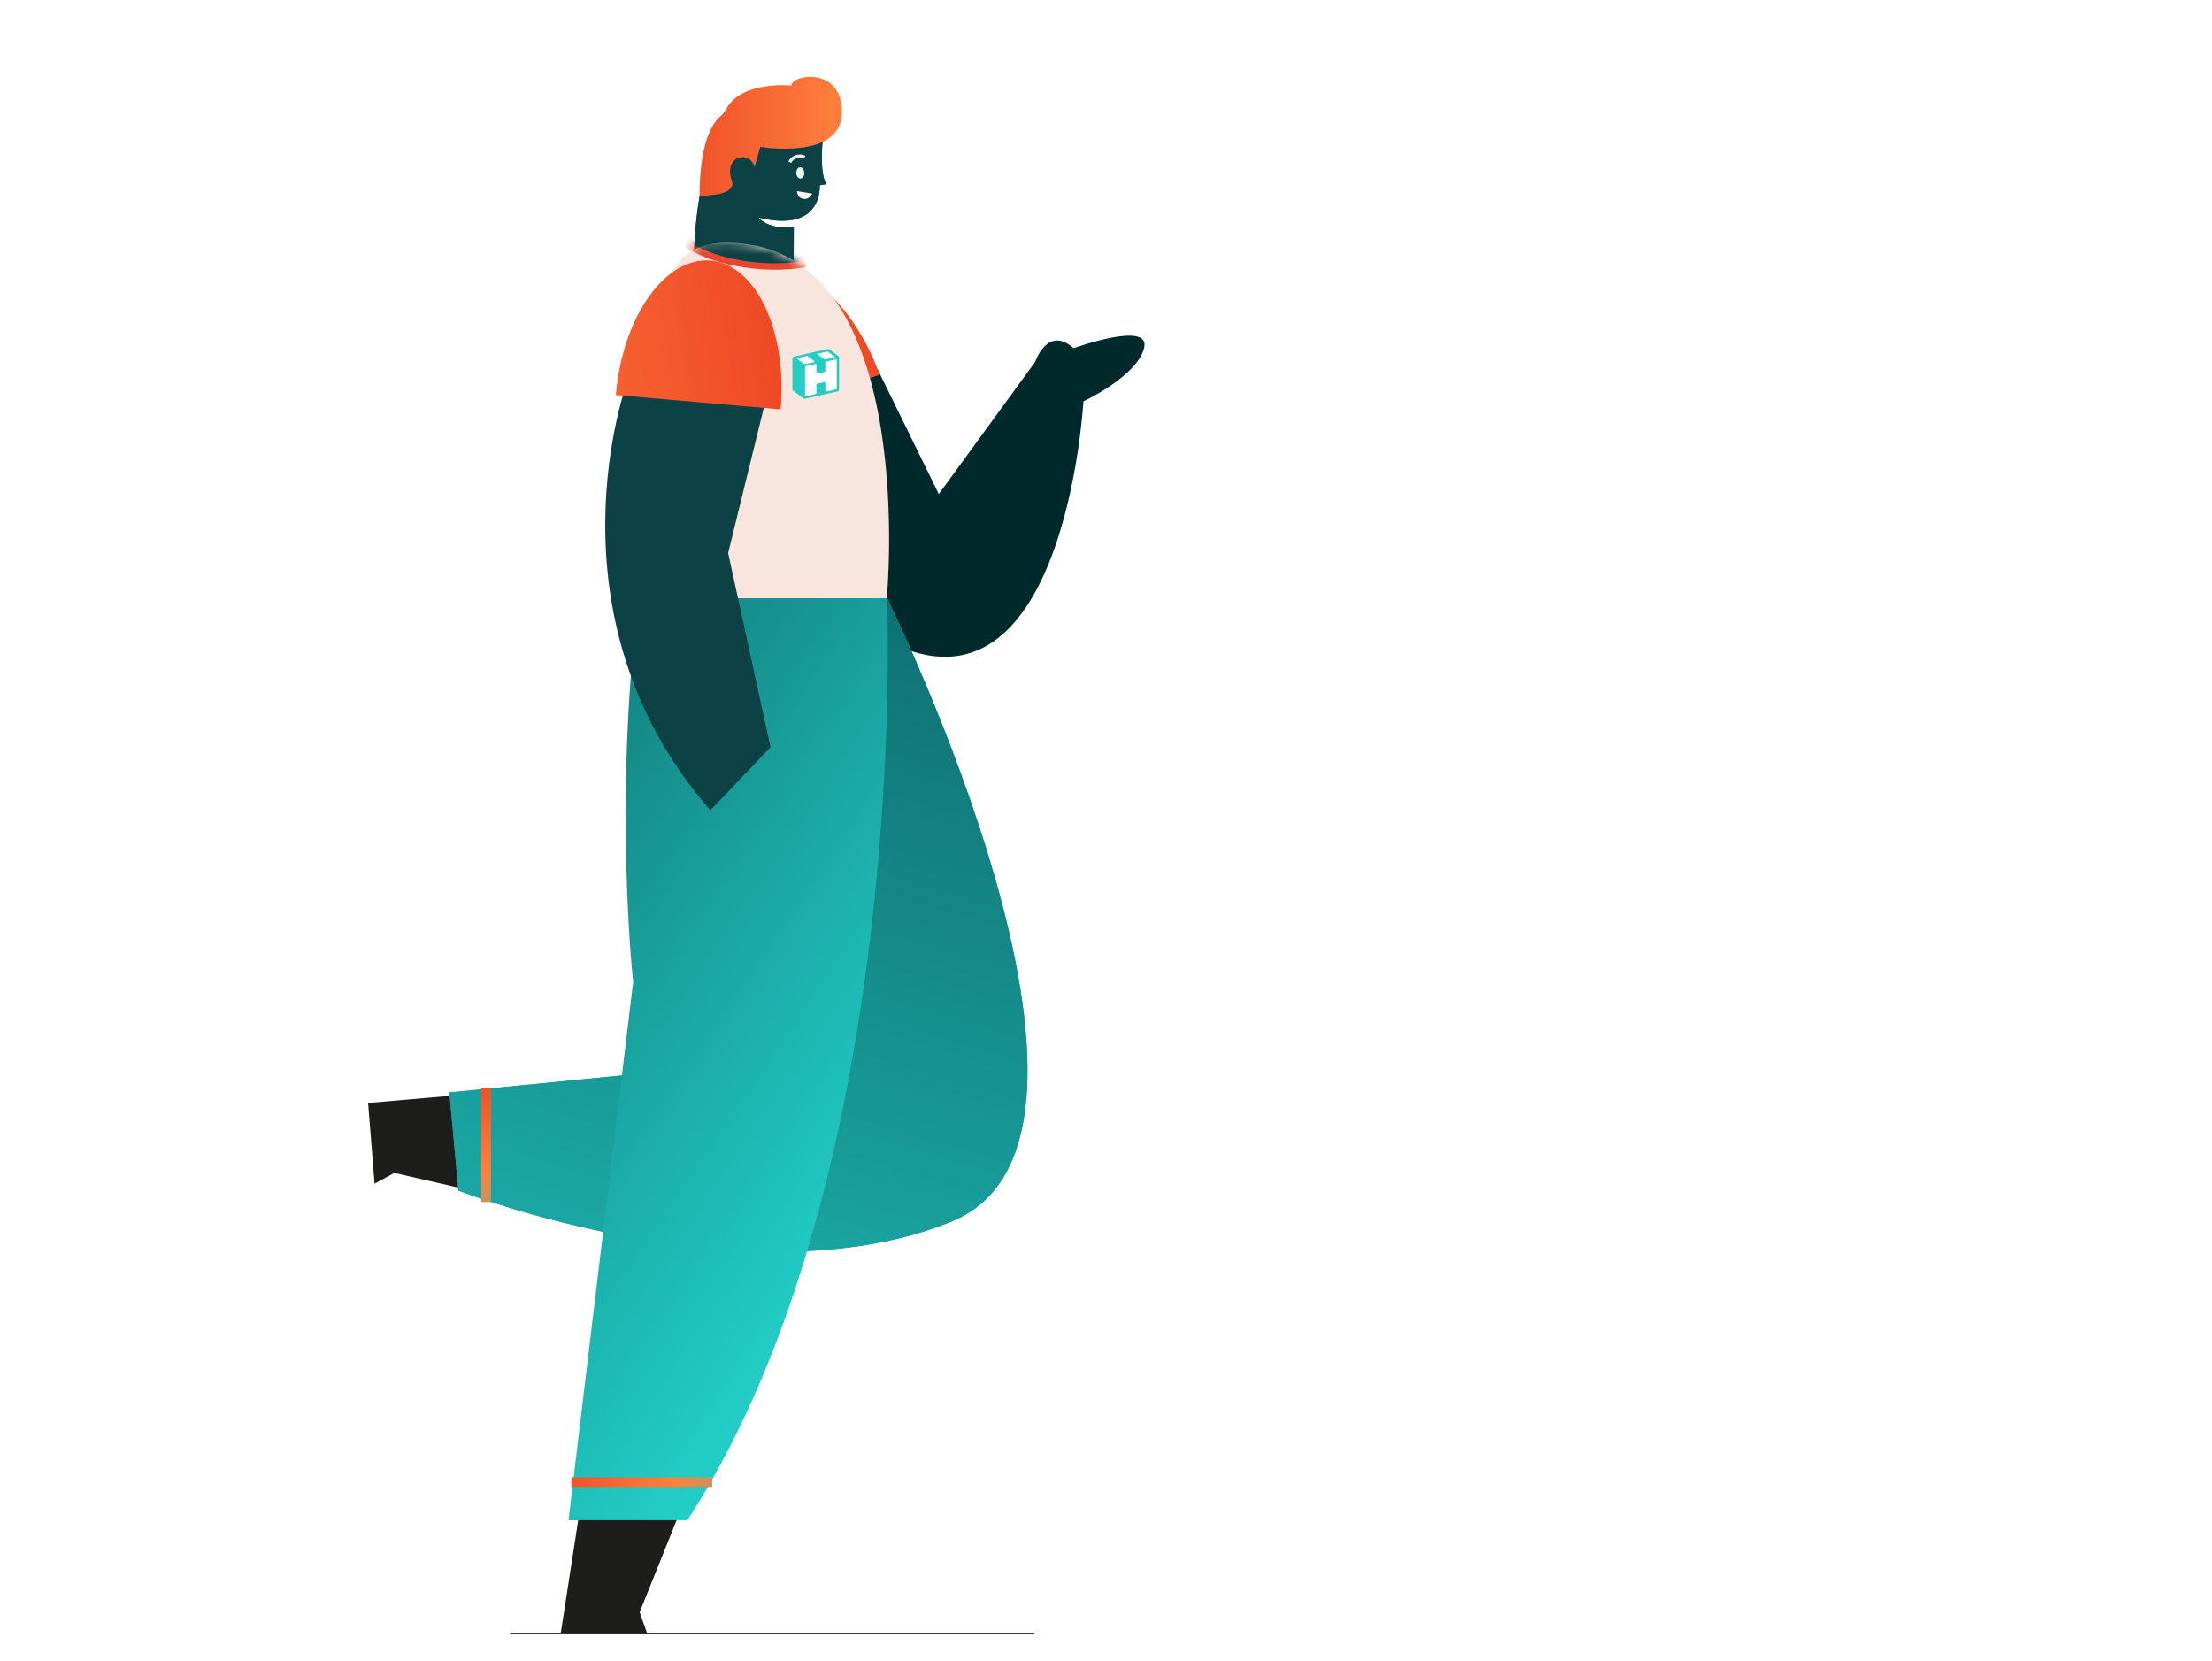
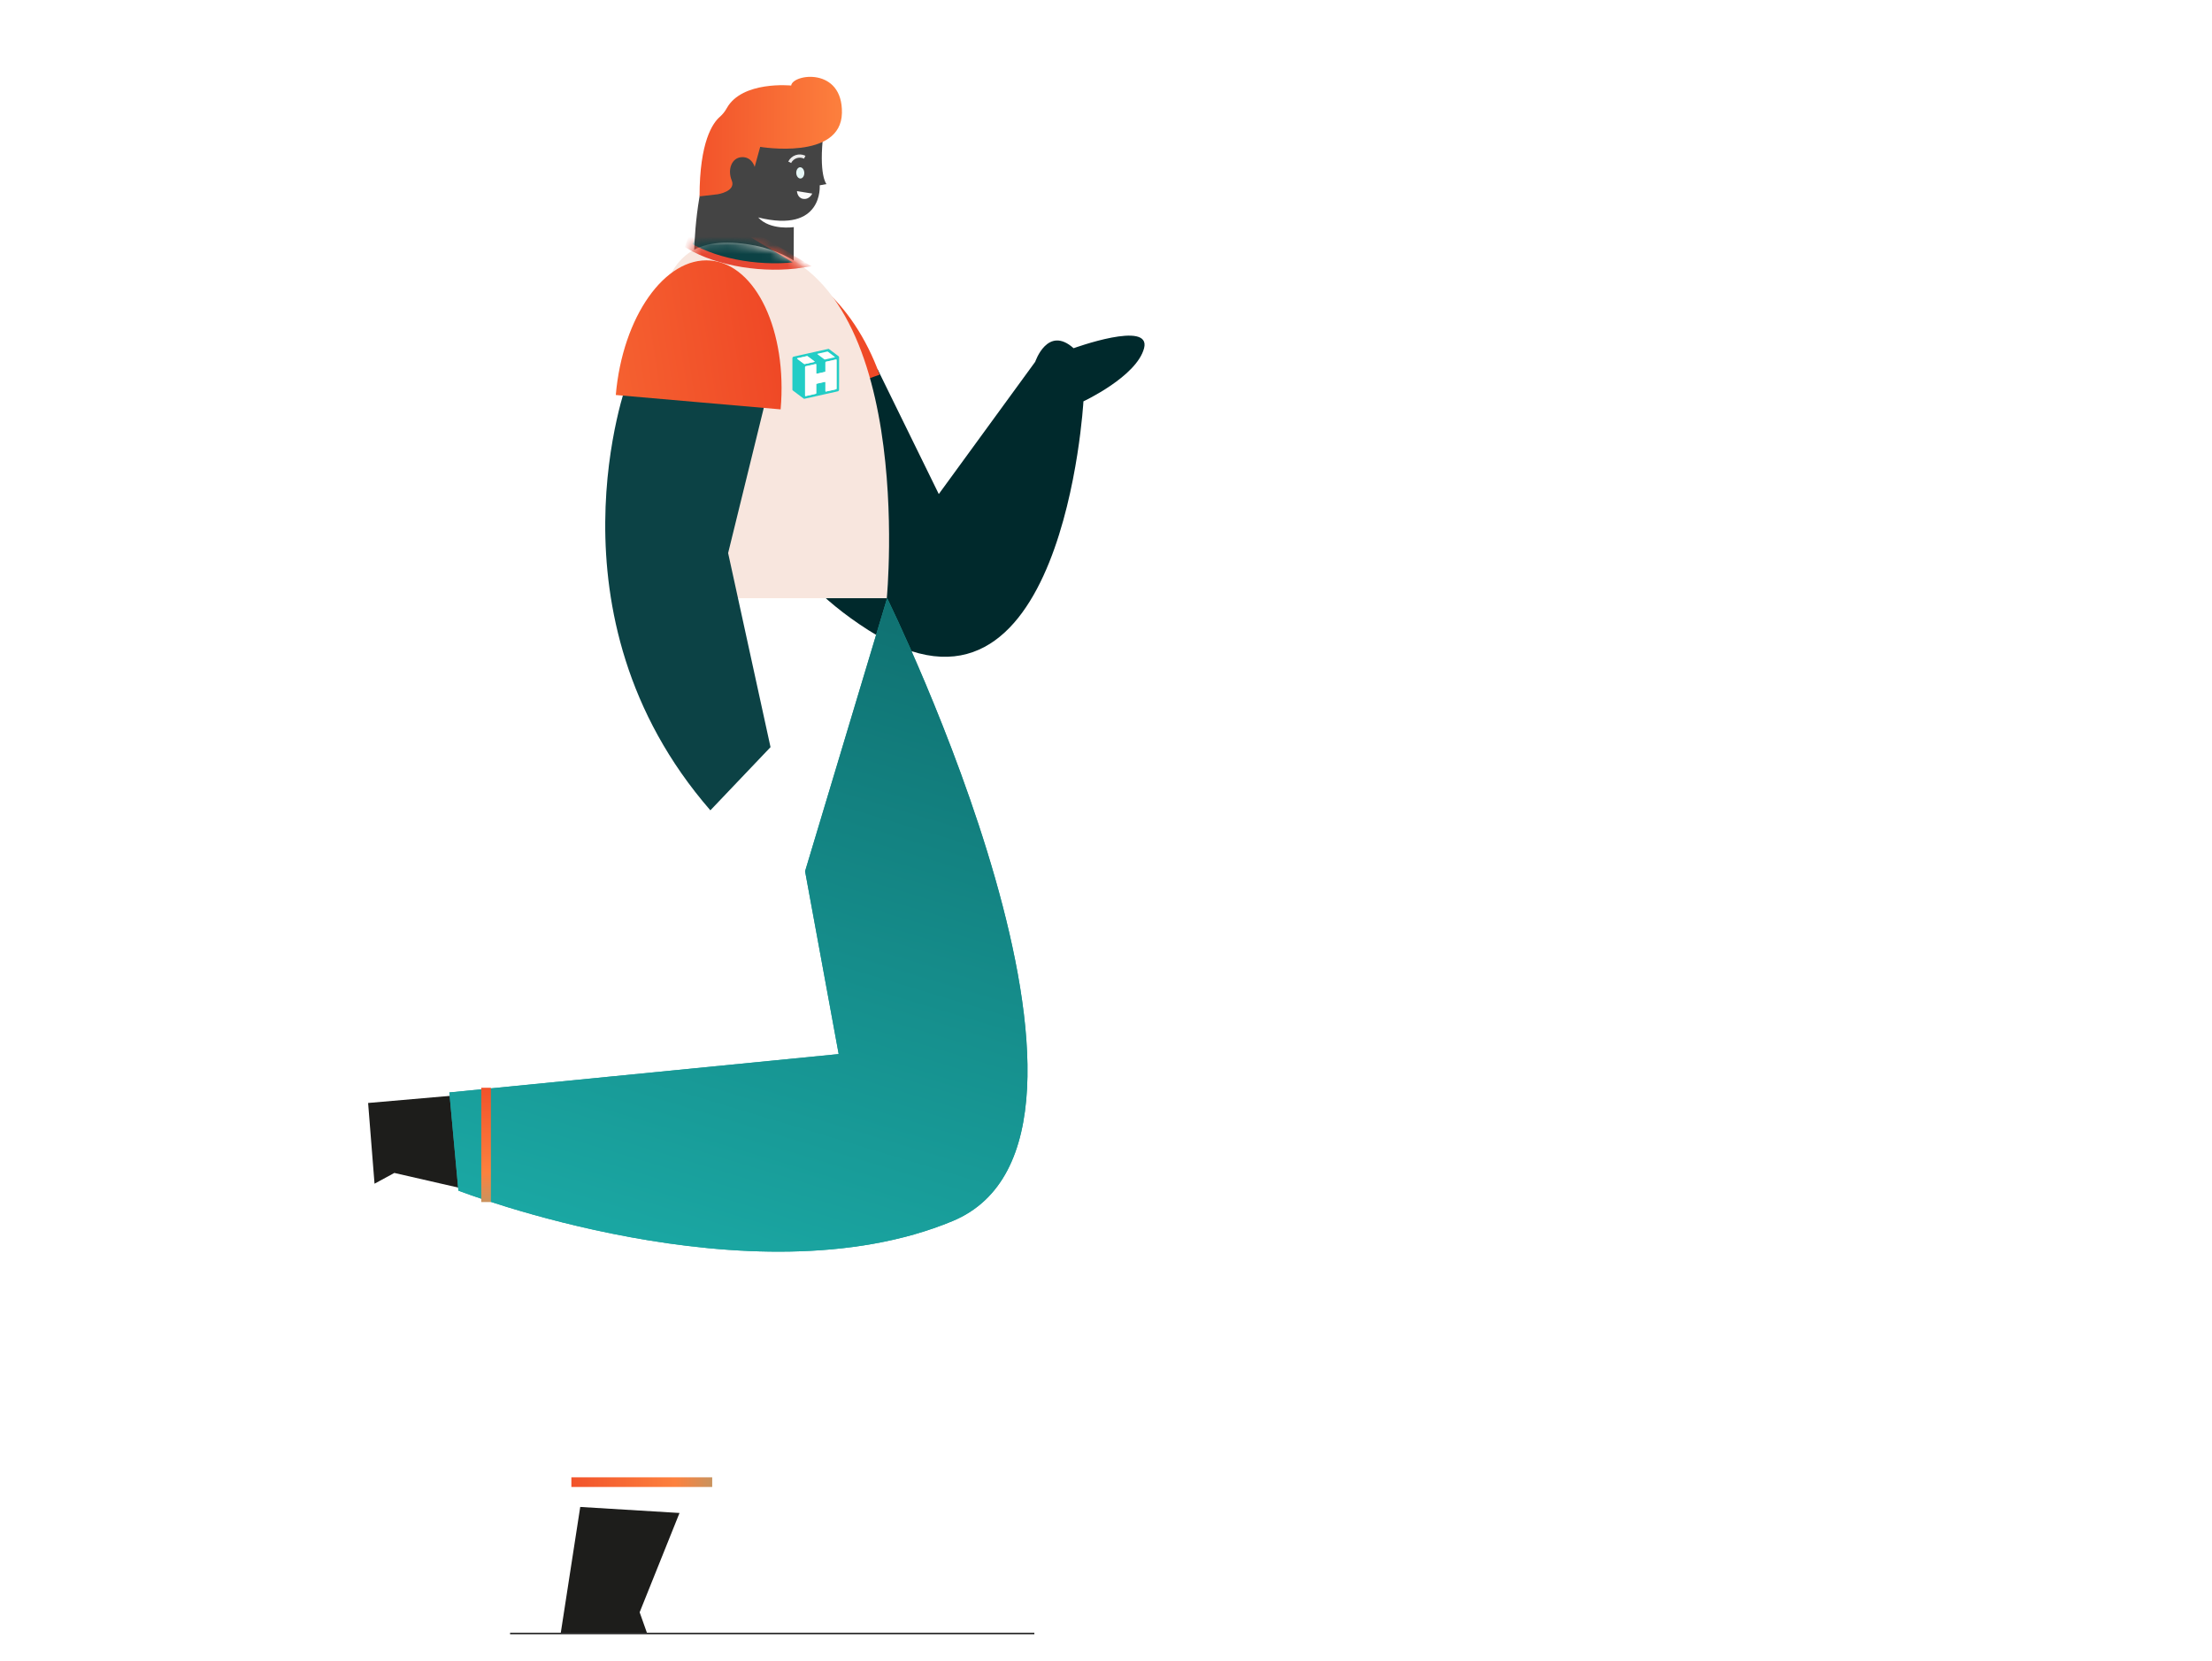
<svg xmlns="http://www.w3.org/2000/svg" width="257" height="193" viewBox="0 0 257 193" fill="none">
  <path d="M101.963 42.895L109.073 57.394L120.278 42.025C120.278 42.025 121.713 37.744 124.735 40.452C124.735 40.452 133.783 37.162 132.923 40.452C132.063 43.742 125.878 46.624 125.878 46.624C125.878 46.624 123.582 87.701 100.885 73.2C78.189 58.699 91.355 39.117 91.355 39.117" fill="#00292C" />
  <path d="M87.564 31.231C92.561 29.435 99.1 34.938 102.199 43.525L84.109 50.027C81.02 41.44 82.57 33.027 87.564 31.231Z" fill="url(#paint0_linear_3604_10729)" />
  <path d="M57.934 139.035L56.764 126.914L42.769 128.131L43.514 137.509L45.816 136.258L57.934 139.035Z" fill="#1D1D1B" />
  <path d="M103.069 69.49L93.537 101.213L97.441 122.45L52.208 126.907L53.256 138.311C53.256 138.311 87.339 151.551 110.672 141.851C134.006 132.15 103.069 69.49 103.069 69.49Z" fill="#299E98" />
  <path d="M103.069 69.49L93.537 101.213L97.441 122.45L52.208 126.907L53.256 138.311C53.256 138.311 87.339 151.551 110.672 141.851C134.006 132.15 103.069 69.49 103.069 69.49Z" fill="url(#paint1_linear_3604_10729)" />
  <path d="M78.949 175.76L67.414 175.06L65.141 189.763H75.192L74.317 187.296L78.949 175.76Z" fill="#1D1D1B" />
-   <path d="M73.561 114.06C73.561 114.06 71.244 93.262 74.186 69.49H103.069C103.069 69.49 105.838 136.741 79.862 176.602H66.048L73.561 114.06Z" fill="url(#paint2_linear_3604_10729)" />
  <path d="M82.748 172.178H66.385" stroke="url(#paint3_linear_3604_10729)" stroke-width="1.122" />
  <path d="M56.474 139.64L56.474 126.363" stroke="url(#paint4_linear_3604_10729)" stroke-width="1.122" />
  <path d="M95.237 21.53L96.023 21.383C96.023 21.383 95.074 20.334 95.685 15.353C96.296 10.371 89.112 9.006 85.198 13.332C79.43 19.726 80.741 34.929 80.741 34.929H92.195C92.195 34.929 92.227 28.546 92.227 26.383C92.227 26.383 89.5 26.802 88.09 25.26C95.693 27.153 95.237 21.53 95.237 21.53Z" fill="#444444" />
-   <path d="M95.237 21.53L96.023 21.383C96.023 21.383 95.074 20.334 95.685 15.353C96.296 10.371 89.112 9.006 85.198 13.332C79.43 19.726 80.741 34.929 80.741 34.929H92.195C92.195 34.929 92.227 28.546 92.227 26.383C92.227 26.383 89.5 26.802 88.09 25.26C95.693 27.153 95.237 21.53 95.237 21.53Z" fill="#0C4245" />
  <path d="M91.752 18.852C92.072 18.208 92.853 17.945 93.498 18.264" stroke="#EBEBEB" stroke-width="0.374" />
  <ellipse cx="0.468" cy="0.654" rx="0.468" ry="0.654" transform="matrix(-0.999 0.038 0.038 0.999 93.423 19.413)" fill="#E6F7F6" />
  <path d="M94.371 22.485C94.371 22.485 94.054 23.226 93.296 23.098C92.627 22.985 92.594 22.204 92.594 22.204" fill="#FAFAFA" />
  <path d="M59.263 189.763H120.176" stroke="#333333" stroke-width="0.187" />
  <path d="M86.862 28.375C106.684 31.207 103.033 69.49 103.033 69.49H74.157C76.328 39.015 73.638 26.486 86.862 28.375Z" fill="#F8E6DE" />
  <g clip-path="url(#clip0_3604_10729)">
    <path d="M97.018 41.525L95.688 41.816C95.669 41.821 95.65 41.818 95.637 41.807L94.679 41.103C94.656 41.086 94.673 41.045 94.705 41.038L96.035 40.746C96.054 40.742 96.073 40.745 96.087 40.755L96.733 41.231L96.936 41.381L97.044 41.46C97.067 41.477 97.051 41.518 97.018 41.525Z" fill="#FEFEFE" />
    <path d="M97.482 41.472C97.474 41.438 97.455 41.407 97.428 41.383C97.425 41.379 97.421 41.376 97.416 41.373H97.416L97.232 41.235L96.724 40.853L96.314 40.547C96.289 40.531 96.256 40.526 96.22 40.534L92.21 41.429C92.17 41.438 92.134 41.462 92.108 41.493C92.081 41.524 92.065 41.563 92.065 41.602V45.265C92.065 45.304 92.081 45.335 92.107 45.355L93.374 46.305C93.38 46.309 93.386 46.312 93.392 46.316C93.416 46.327 93.445 46.33 93.476 46.323L97.341 45.46C97.354 45.457 97.367 45.453 97.379 45.447C97.429 45.422 97.468 45.375 97.481 45.322C97.484 45.311 97.486 45.299 97.486 45.287V44.483C97.486 44.483 97.487 44.485 97.488 44.486V41.516C97.488 41.501 97.486 41.486 97.482 41.472ZM94.996 41.09L96.133 40.836C96.15 40.832 96.166 40.835 96.177 40.843L96.73 41.258L96.904 41.389L96.996 41.458C97.016 41.473 97.002 41.508 96.974 41.514L95.837 41.769C95.82 41.772 95.804 41.77 95.793 41.76L94.974 41.147C94.954 41.132 94.968 41.096 94.996 41.09ZM93.434 42.287L92.615 41.673C92.595 41.658 92.609 41.623 92.637 41.617L93.77 41.364C93.787 41.359 93.803 41.362 93.815 41.371L94.542 41.916L94.634 41.985C94.654 42 94.64 42.036 94.612 42.042L93.478 42.295C93.461 42.299 93.446 42.296 93.434 42.287ZM97.195 45.149C97.195 45.183 97.167 45.216 97.132 45.224L95.962 45.485C95.928 45.493 95.9 45.472 95.9 45.439V44.407C95.9 44.373 95.872 44.352 95.837 44.36L94.894 44.571C94.86 44.578 94.832 44.611 94.832 44.645V45.677C94.832 45.711 94.804 45.744 94.77 45.752L93.6 46.013C93.565 46.021 93.537 45.999 93.537 45.966V42.626C93.537 42.592 93.565 42.559 93.6 42.551L94.77 42.29C94.804 42.282 94.832 42.303 94.832 42.337V43.371C94.832 43.405 94.86 43.425 94.894 43.418L95.837 43.208C95.872 43.2 95.9 43.166 95.9 43.133V42.098C95.9 42.064 95.928 42.031 95.962 42.023L96.051 42.004L96.095 41.994L96.101 41.992L96.27 41.955L97.132 41.762C97.167 41.754 97.195 41.775 97.195 41.809V45.149Z" fill="#22CDC6" />
    <path d="M97.195 41.809V45.149C97.195 45.183 97.167 45.216 97.132 45.224L95.962 45.485C95.928 45.493 95.9 45.472 95.9 45.438V44.407C95.9 44.373 95.872 44.352 95.837 44.36L94.894 44.571C94.86 44.578 94.832 44.611 94.832 44.645V45.677C94.832 45.71 94.804 45.744 94.77 45.751L93.599 46.013C93.565 46.02 93.537 45.999 93.537 45.966V42.625C93.537 42.592 93.565 42.559 93.599 42.551L94.77 42.289C94.804 42.282 94.832 42.303 94.832 42.336V43.371C94.832 43.404 94.86 43.425 94.894 43.417L95.837 43.207C95.872 43.2 95.9 43.166 95.9 43.132V42.098C95.9 42.064 95.928 42.031 95.962 42.023L96.051 42.003L96.095 41.994L96.101 41.992L96.27 41.955L97.132 41.762C97.167 41.754 97.195 41.775 97.195 41.809Z" fill="#FEFEFE" />
    <path d="M94.613 42.042L93.479 42.295C93.462 42.299 93.447 42.296 93.435 42.287L92.616 41.673C92.596 41.658 92.61 41.623 92.638 41.617L93.771 41.364C93.788 41.359 93.804 41.362 93.816 41.371L94.543 41.916L94.635 41.985C94.654 42 94.641 42.036 94.613 42.042Z" fill="#FEFEFE" />
  </g>
  <mask id="mask0_3604_10729" style="mask-type:alpha" maskUnits="userSpaceOnUse" x="80" y="28" width="15" height="5">
    <path d="M94.769 32.162L93.245 30.895C93.245 30.895 91.353 29.618 90.009 29.113C86.4 27.756 82.963 28.019 80.867 28.344C79.298 28.588 81.49 32.361 81.49 32.361L94.769 32.162Z" fill="#D9D9D9" />
  </mask>
  <g mask="url(#mask0_3604_10729)">
-     <path d="M93.219 30.721C88.834 31.401 83.527 30.605 80.002 28.532L80.892 26.194L85.646 26.172L92.933 27.725L93.219 30.721Z" fill="#0C4245" stroke="#E64732" stroke-width="0.748" stroke-linecap="round" />
+     <path d="M93.219 30.721C88.834 31.401 83.527 30.605 80.002 28.532L80.892 26.194L85.646 26.172L93.219 30.721Z" fill="#0C4245" stroke="#E64732" stroke-width="0.748" stroke-linecap="round" />
  </g>
  <path d="M89.523 44.191H72.919C72.919 44.191 62.781 71.415 82.533 94.135L89.523 86.794L84.597 64.247L89.523 44.191Z" fill="#0C4245" />
  <path d="M88.323 17.06C88.323 17.06 97.711 18.654 97.819 13.127C97.924 7.752 92.096 8.584 91.92 9.936C91.92 9.936 86.236 9.365 84.445 12.558C84.238 12.94 83.965 13.283 83.638 13.57C82.817 14.275 81.278 16.454 81.278 22.812L83.399 22.565C83.399 22.565 85.541 22.232 85.017 20.963C84.493 19.695 85.017 18.3 86.197 18.255C87.376 18.211 87.681 19.39 87.681 19.39L88.323 17.06Z" fill="url(#paint5_linear_3604_10729)" />
  <path d="M82.557 30.267C77.269 29.805 72.332 36.8 71.545 45.887L90.697 47.557C91.492 38.478 87.845 30.728 82.557 30.267Z" fill="url(#paint6_linear_3604_10729)" />
  <defs>
    <linearGradient id="paint0_linear_3604_10729" x1="104.672" y1="37.322" x2="55.718" y2="44.171" gradientUnits="userSpaceOnUse">
      <stop stop-color="#EE4424" />
      <stop offset="1" stop-color="#FD813E" />
    </linearGradient>
    <linearGradient id="paint1_linear_3604_10729" x1="259.737" y1="43.827" x2="200.112" y2="241.739" gradientUnits="userSpaceOnUse">
      <stop stop-color="#064246" />
      <stop offset="1" stop-color="#22CDC6" />
    </linearGradient>
    <linearGradient id="paint2_linear_3604_10729" x1="13.988" y1="60.044" x2="111.7" y2="126.221" gradientUnits="userSpaceOnUse">
      <stop offset="0.02" stop-color="#064246" />
      <stop offset="1" stop-color="#22CDC6" />
    </linearGradient>
    <linearGradient id="paint3_linear_3604_10729" x1="62.551" y1="172.178" x2="96.588" y2="172.121" gradientUnits="userSpaceOnUse">
      <stop stop-color="#EE4424" />
      <stop offset="0.468" stop-color="#FD813E" />
      <stop offset="1" stop-color="#22CDC6" />
    </linearGradient>
    <linearGradient id="paint4_linear_3604_10729" x1="56.285" y1="123.483" x2="56.285" y2="150.713" gradientUnits="userSpaceOnUse">
      <stop stop-color="#EE4424" />
      <stop offset="0.468" stop-color="#FD813E" />
      <stop offset="1" stop-color="#22CDC6" />
    </linearGradient>
    <linearGradient id="paint5_linear_3604_10729" x1="75.481" y1="8.867" x2="98.372" y2="8.904" gradientUnits="userSpaceOnUse">
      <stop stop-color="#EE4424" />
      <stop offset="1" stop-color="#FD813E" />
    </linearGradient>
    <linearGradient id="paint6_linear_3604_10729" x1="93.226" y1="36.063" x2="45.471" y2="43.291" gradientUnits="userSpaceOnUse">
      <stop stop-color="#EE4424" />
      <stop offset="1" stop-color="#FD813E" />
    </linearGradient>
    <clipPath id="clip0_3604_10729">
      <rect width="5.423" height="5.797" fill="white" transform="translate(92.065 40.53)" />
    </clipPath>
  </defs>
</svg>